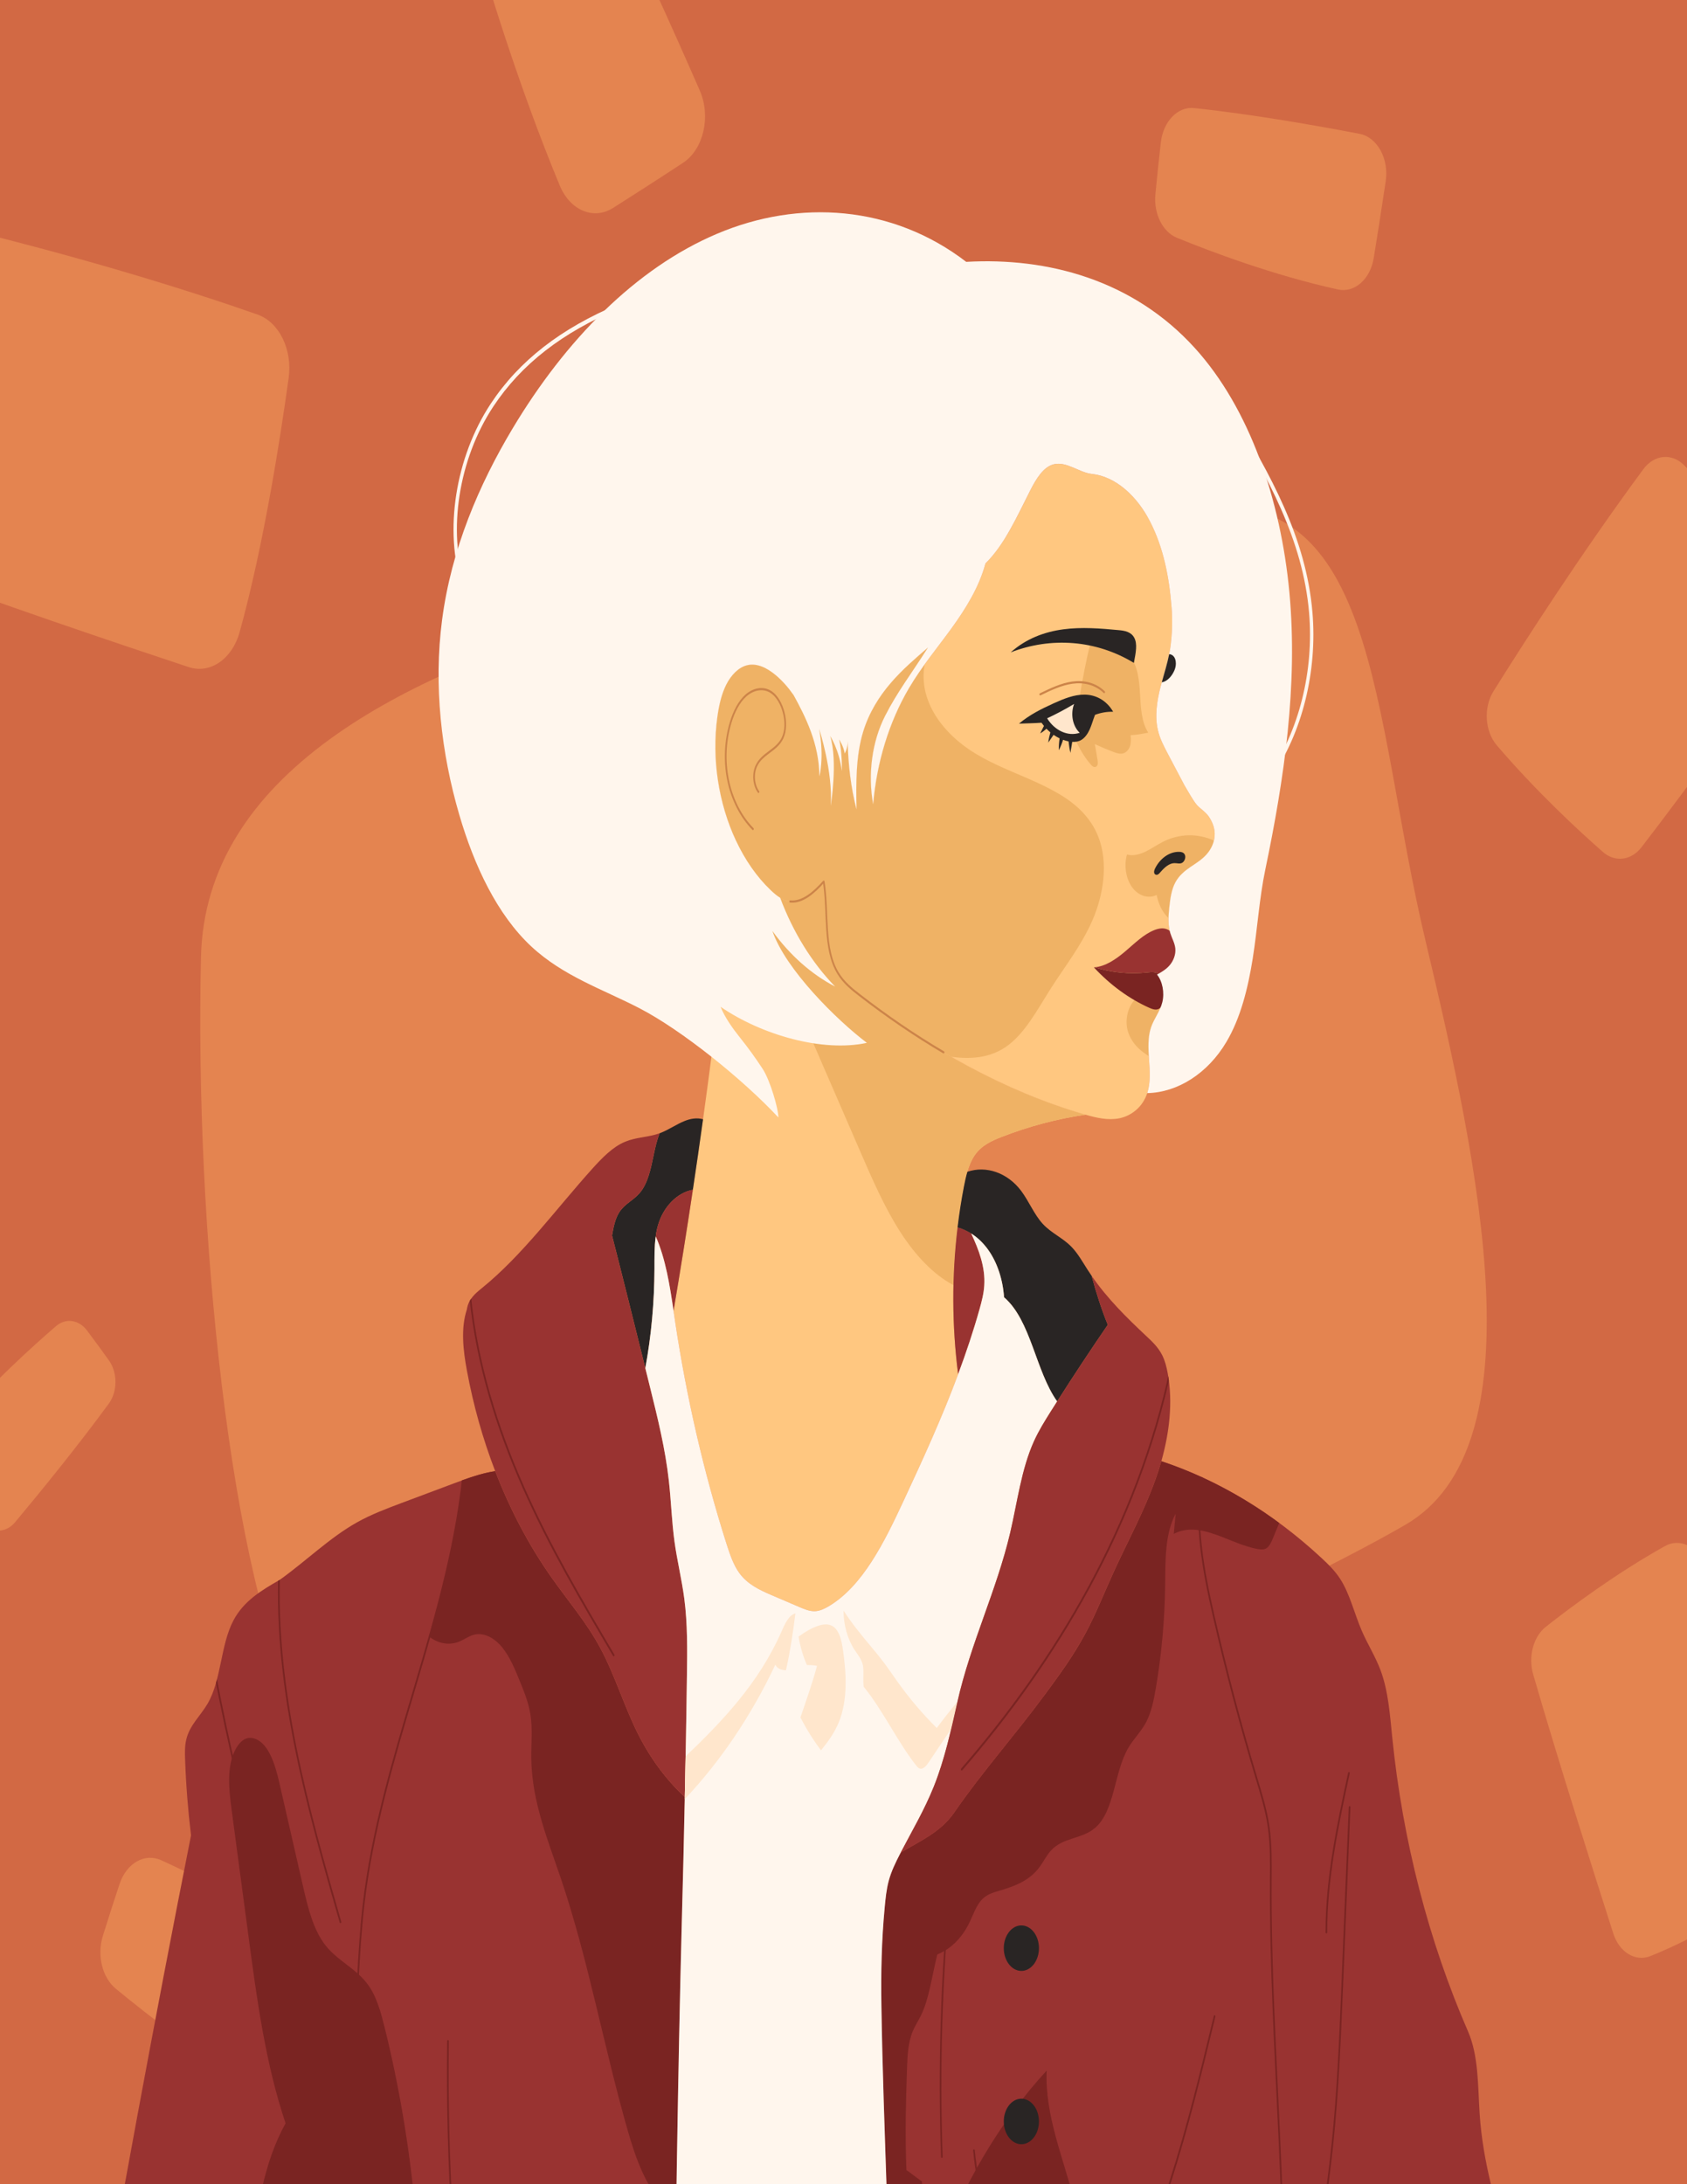
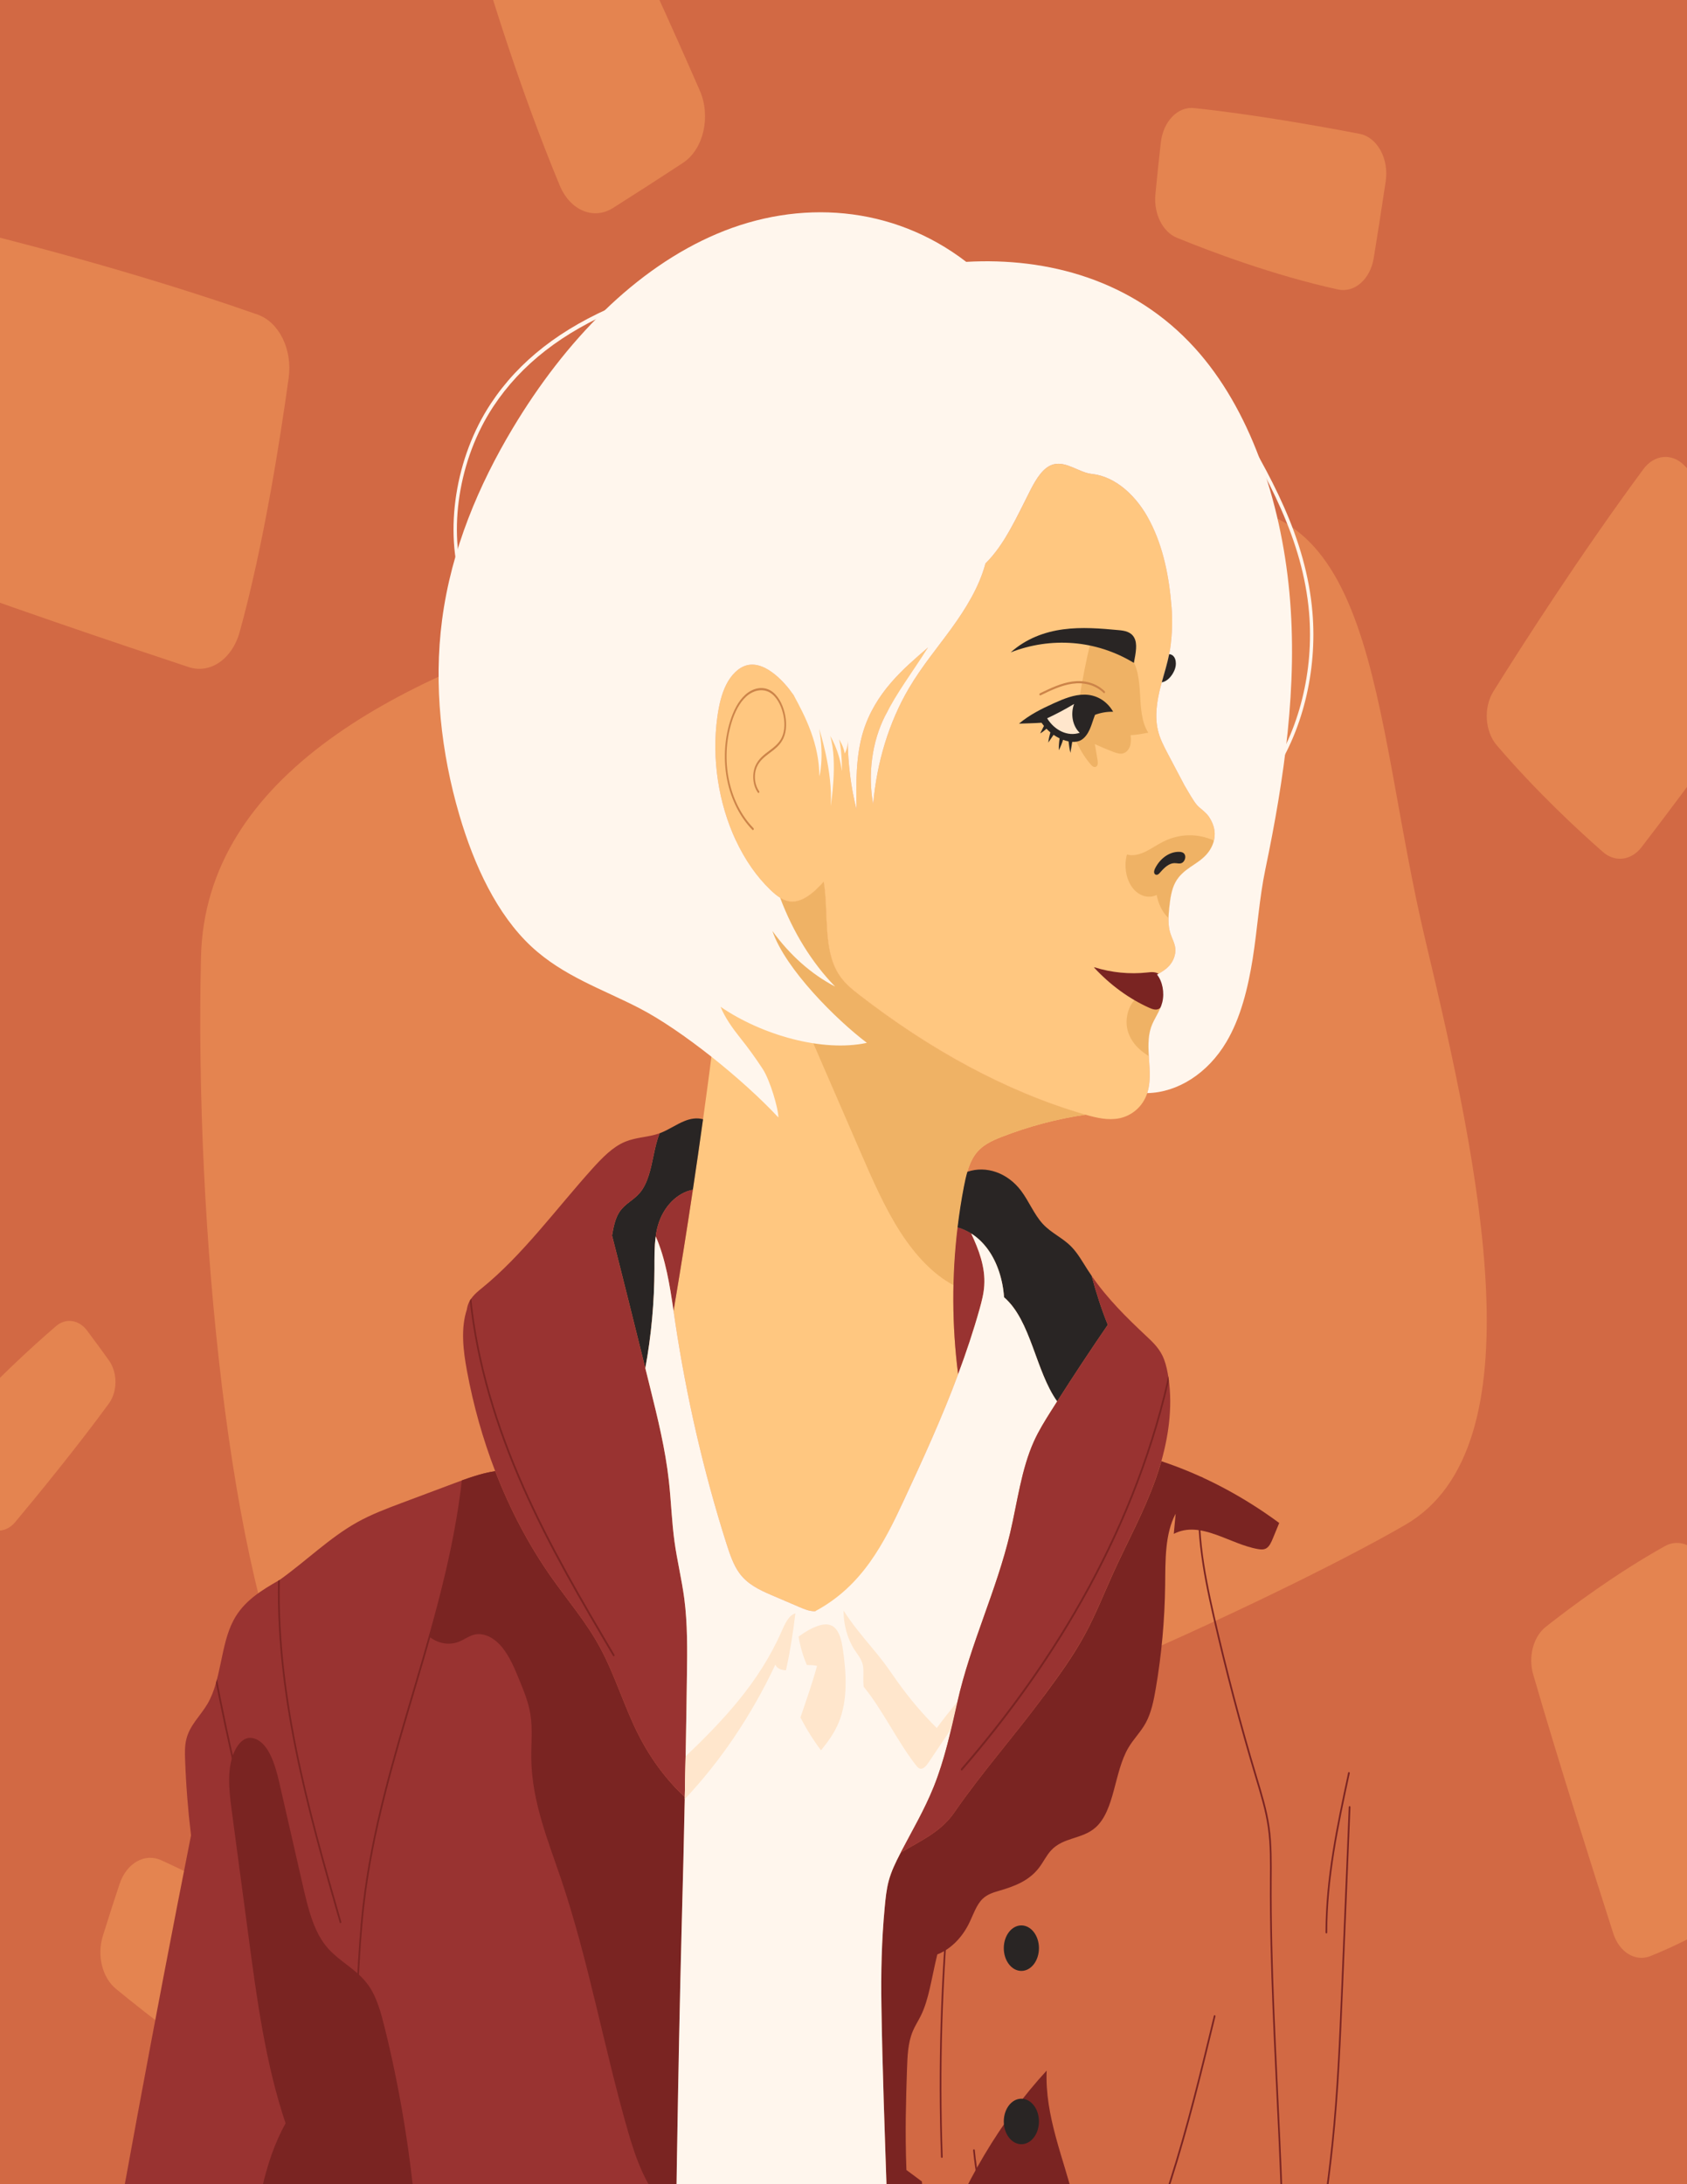
<svg xmlns="http://www.w3.org/2000/svg" width="340px" height="440px" viewBox="0 0 340 440">
  <defs>
    <clipPath id="clip1">
      <path d="M 90 410 L 96 410 L 96 440 L 90 440 Z M 90 410 " />
    </clipPath>
    <clipPath id="clip2">
      <path d="M 138.012 362.012 C 137.844 370.262 137.641 378.531 137.418 386.844 C 136.574 418.535 136.227 450.227 135.688 481.934 L 17.68 481.934 C 24.207 444.535 31.066 407.215 38.5 369.73 C 37.891 364.707 37.488 359.633 37.309 354.559 C 37.254 353.172 37.223 351.754 37.535 350.438 C 38.227 347.508 40.398 345.668 41.828 343.219 C 44.664 338.371 44.402 331.398 47.07 326.387 C 49.121 322.539 52.586 320.426 56.371 318.262 C 61.629 314.516 66.453 309.746 71.965 306.668 C 74.812 305.074 77.801 303.953 80.777 302.832 C 84.328 301.504 87.875 300.18 91.434 298.84 C 94.184 297.809 96.957 296.777 99.805 296.363 C 102.828 304.199 106.699 311.496 111.273 317.957 C 114.539 322.578 118.18 326.797 120.953 331.93 C 123.91 337.398 125.777 343.723 128.59 349.305 C 131.074 354.254 134.297 358.59 138.012 362.012 Z M 138.012 362.012 " />
    </clipPath>
    <clipPath id="clip3">
      <path d="M 56 315 L 69 315 L 69 388 L 56 388 Z M 56 315 " />
    </clipPath>
    <clipPath id="clip4">
      <path d="M 138.012 362.012 C 137.844 370.262 137.641 378.531 137.418 386.844 C 136.574 418.535 136.227 450.227 135.688 481.934 L 17.68 481.934 C 24.207 444.535 31.066 407.215 38.5 369.73 C 37.891 364.707 37.488 359.633 37.309 354.559 C 37.254 353.172 37.223 351.754 37.535 350.438 C 38.227 347.508 40.398 345.668 41.828 343.219 C 44.664 338.371 44.402 331.398 47.07 326.387 C 49.121 322.539 52.586 320.426 56.371 318.262 C 61.629 314.516 66.453 309.746 71.965 306.668 C 74.812 305.074 77.801 303.953 80.777 302.832 C 84.328 301.504 87.875 300.18 91.434 298.84 C 94.184 297.809 96.957 296.777 99.805 296.363 C 102.828 304.199 106.699 311.496 111.273 317.957 C 114.539 322.578 118.18 326.797 120.953 331.93 C 123.91 337.398 125.777 343.723 128.59 349.305 C 131.074 354.254 134.297 358.59 138.012 362.012 Z M 138.012 362.012 " />
    </clipPath>
    <clipPath id="clip5">
      <path d="M 42 335 L 55 335 L 55 384 L 42 384 Z M 42 335 " />
    </clipPath>
    <clipPath id="clip6">
      <path d="M 138.012 362.012 C 137.844 370.262 137.641 378.531 137.418 386.844 C 136.574 418.535 136.227 450.227 135.688 481.934 L 17.68 481.934 C 24.207 444.535 31.066 407.215 38.5 369.73 C 37.891 364.707 37.488 359.633 37.309 354.559 C 37.254 353.172 37.223 351.754 37.535 350.438 C 38.227 347.508 40.398 345.668 41.828 343.219 C 44.664 338.371 44.402 331.398 47.07 326.387 C 49.121 322.539 52.586 320.426 56.371 318.262 C 61.629 314.516 66.453 309.746 71.965 306.668 C 74.812 305.074 77.801 303.953 80.777 302.832 C 84.328 301.504 87.875 300.18 91.434 298.84 C 94.184 297.809 96.957 296.777 99.805 296.363 C 102.828 304.199 106.699 311.496 111.273 317.957 C 114.539 322.578 118.18 326.797 120.953 331.93 C 123.91 337.398 125.777 343.723 128.59 349.305 C 131.074 354.254 134.297 358.59 138.012 362.012 Z M 138.012 362.012 " />
    </clipPath>
    <clipPath id="clip7">
      <path d="M 71 296 L 94 296 L 94 440 L 71 440 Z M 71 296 " />
    </clipPath>
    <clipPath id="clip8">
      <path d="M 138.012 362.012 C 137.844 370.262 137.641 378.531 137.418 386.844 C 136.574 418.535 136.227 450.227 135.688 481.934 L 17.68 481.934 C 24.207 444.535 31.066 407.215 38.5 369.73 C 37.891 364.707 37.488 359.633 37.309 354.559 C 37.254 353.172 37.223 351.754 37.535 350.438 C 38.227 347.508 40.398 345.668 41.828 343.219 C 44.664 338.371 44.402 331.398 47.07 326.387 C 49.121 322.539 52.586 320.426 56.371 318.262 C 61.629 314.516 66.453 309.746 71.965 306.668 C 74.812 305.074 77.801 303.953 80.777 302.832 C 84.328 301.504 87.875 300.18 91.434 298.84 C 94.184 297.809 96.957 296.777 99.805 296.363 C 102.828 304.199 106.699 311.496 111.273 317.957 C 114.539 322.578 118.18 326.797 120.953 331.93 C 123.91 337.398 125.777 343.723 128.59 349.305 C 131.074 354.254 134.297 358.59 138.012 362.012 Z M 138.012 362.012 " />
    </clipPath>
    <clipPath id="clip9">
      <path d="M 224 405 L 245 405 L 245 440 L 224 440 Z M 224 405 " />
    </clipPath>
    <clipPath id="clip10">
      <path d="M 179.469 481.934 C 179.477 481.391 179.484 480.84 179.484 480.301 C 179.543 454.871 178.031 429.512 177.637 404.09 C 177.531 397.461 177.676 390.883 178.297 384.285 C 178.465 382.469 178.648 380.629 179.113 378.898 C 179.637 376.949 180.504 375.191 181.383 373.48 C 181.43 373.391 181.477 373.312 181.52 373.223 C 185.328 370.902 189.535 369.164 192.312 365.141 C 197.926 356.988 204.461 349.672 210.41 341.609 C 213.375 337.598 216.344 333.566 218.785 329.004 C 220.852 325.148 222.508 320.957 224.348 316.906 C 227.211 310.605 230.531 304.617 232.895 297.969 C 233.312 296.789 233.707 295.59 234.059 294.359 C 245.652 298.203 256.688 304.871 266.406 313.918 C 267.734 315.148 269.043 316.438 270.09 318.047 C 272.066 321.098 272.957 325.059 274.461 328.531 C 275.645 331.266 277.211 333.703 278.258 336.523 C 279.816 340.723 280.129 345.465 280.602 350.074 C 282.703 370.797 287.941 391.031 295.859 409.203 C 298.008 414.141 297.84 420.109 298.207 425.766 C 299.461 445.363 309.301 462.758 311.793 481.934 Z M 179.469 481.934 " />
    </clipPath>
    <clipPath id="clip11">
      <path d="M 196 432 L 206 432 L 206 440 L 196 440 Z M 196 432 " />
    </clipPath>
    <clipPath id="clip12">
      <path d="M 179.469 481.934 C 179.477 481.391 179.484 480.84 179.484 480.301 C 179.543 454.871 178.031 429.512 177.637 404.09 C 177.531 397.461 177.676 390.883 178.297 384.285 C 178.465 382.469 178.648 380.629 179.113 378.898 C 179.637 376.949 180.504 375.191 181.383 373.48 C 181.43 373.391 181.477 373.312 181.52 373.223 C 185.328 370.902 189.535 369.164 192.312 365.141 C 197.926 356.988 204.461 349.672 210.41 341.609 C 213.375 337.598 216.344 333.566 218.785 329.004 C 220.852 325.148 222.508 320.957 224.348 316.906 C 227.211 310.605 230.531 304.617 232.895 297.969 C 233.312 296.789 233.707 295.59 234.059 294.359 C 245.652 298.203 256.688 304.871 266.406 313.918 C 267.734 315.148 269.043 316.438 270.09 318.047 C 272.066 321.098 272.957 325.059 274.461 328.531 C 275.645 331.266 277.211 333.703 278.258 336.523 C 279.816 340.723 280.129 345.465 280.602 350.074 C 282.703 370.797 287.941 391.031 295.859 409.203 C 298.008 414.141 297.84 420.109 298.207 425.766 C 299.461 445.363 309.301 462.758 311.793 481.934 Z M 179.469 481.934 " />
    </clipPath>
    <clipPath id="clip13">
      <path d="M 241 297 L 259 297 L 259 440 L 241 440 Z M 241 297 " />
    </clipPath>
    <clipPath id="clip14">
      <path d="M 179.469 481.934 C 179.477 481.391 179.484 480.84 179.484 480.301 C 179.543 454.871 178.031 429.512 177.637 404.09 C 177.531 397.461 177.676 390.883 178.297 384.285 C 178.465 382.469 178.648 380.629 179.113 378.898 C 179.637 376.949 180.504 375.191 181.383 373.48 C 181.43 373.391 181.477 373.312 181.52 373.223 C 185.328 370.902 189.535 369.164 192.312 365.141 C 197.926 356.988 204.461 349.672 210.41 341.609 C 213.375 337.598 216.344 333.566 218.785 329.004 C 220.852 325.148 222.508 320.957 224.348 316.906 C 227.211 310.605 230.531 304.617 232.895 297.969 C 233.312 296.789 233.707 295.59 234.059 294.359 C 245.652 298.203 256.688 304.871 266.406 313.918 C 267.734 315.148 269.043 316.438 270.09 318.047 C 272.066 321.098 272.957 325.059 274.461 328.531 C 275.645 331.266 277.211 333.703 278.258 336.523 C 279.816 340.723 280.129 345.465 280.602 350.074 C 282.703 370.797 287.941 391.031 295.859 409.203 C 298.008 414.141 297.84 420.109 298.207 425.766 C 299.461 445.363 309.301 462.758 311.793 481.934 Z M 179.469 481.934 " />
    </clipPath>
    <clipPath id="clip15">
      <path d="M 263 363 L 273 363 L 273 440 L 263 440 Z M 263 363 " />
    </clipPath>
    <clipPath id="clip16">
      <path d="M 179.469 481.934 C 179.477 481.391 179.484 480.84 179.484 480.301 C 179.543 454.871 178.031 429.512 177.637 404.09 C 177.531 397.461 177.676 390.883 178.297 384.285 C 178.465 382.469 178.648 380.629 179.113 378.898 C 179.637 376.949 180.504 375.191 181.383 373.48 C 181.43 373.391 181.477 373.312 181.52 373.223 C 185.328 370.902 189.535 369.164 192.312 365.141 C 197.926 356.988 204.461 349.672 210.41 341.609 C 213.375 337.598 216.344 333.566 218.785 329.004 C 220.852 325.148 222.508 320.957 224.348 316.906 C 227.211 310.605 230.531 304.617 232.895 297.969 C 233.312 296.789 233.707 295.59 234.059 294.359 C 245.652 298.203 256.688 304.871 266.406 313.918 C 267.734 315.148 269.043 316.438 270.09 318.047 C 272.066 321.098 272.957 325.059 274.461 328.531 C 275.645 331.266 277.211 333.703 278.258 336.523 C 279.816 340.723 280.129 345.465 280.602 350.074 C 282.703 370.797 287.941 391.031 295.859 409.203 C 298.008 414.141 297.84 420.109 298.207 425.766 C 299.461 445.363 309.301 462.758 311.793 481.934 Z M 179.469 481.934 " />
    </clipPath>
    <clipPath id="clip17">
      <path d="M 94 260 L 124 260 L 124 334 L 94 334 Z M 94 260 " />
    </clipPath>
    <clipPath id="clip18">
      <path d="M 138.445 337.539 C 138.34 345.691 138.188 353.84 138.012 362.012 C 134.297 358.59 131.074 354.254 128.59 349.309 C 125.777 343.723 123.91 337.398 120.953 331.934 C 118.18 326.801 114.539 322.582 111.273 317.957 C 106.699 311.496 102.832 304.203 99.805 296.363 C 97.312 289.902 95.391 283.09 94.094 276.066 C 93.348 272.016 92.832 267.613 94.094 263.777 C 94.391 261.73 95.785 260.57 97.023 259.566 C 105.27 252.91 112.016 243.609 119.395 235.414 C 121.387 233.215 123.484 231.039 125.977 230.008 C 128.227 229.062 130.656 229.121 132.93 228.297 C 132.414 229.625 132.062 231.117 131.766 232.555 C 131.18 235.359 130.598 238.367 128.934 240.312 C 127.68 241.789 125.922 242.488 124.828 244.168 C 123.977 245.477 123.637 247.215 123.348 248.887 C 125.633 257.809 127.844 266.707 130.059 275.617 C 130.375 276.895 130.688 278.172 131.008 279.449 C 132.551 285.664 134.098 291.91 134.812 298.371 C 135.262 302.414 135.383 306.516 135.938 310.535 C 136.469 314.398 137.406 318.164 137.914 322.039 C 138.582 327.145 138.512 332.355 138.445 337.539 Z M 138.445 337.539 " />
    </clipPath>
    <clipPath id="clip19">
      <path d="M 193 275 L 236 275 L 236 357 L 193 357 Z M 193 275 " />
    </clipPath>
    <clipPath id="clip20">
      <path d="M 234.059 294.359 C 233.707 295.586 233.312 296.785 232.895 297.969 C 230.531 304.613 227.211 310.602 224.348 316.906 C 222.508 320.957 220.852 325.148 218.785 329 C 216.344 333.562 213.375 337.598 210.41 341.609 C 204.461 349.672 197.926 356.988 192.312 365.141 C 189.535 369.16 185.328 370.902 181.52 373.223 C 183.809 368.836 186.309 364.617 188.191 359.93 C 190.352 354.559 191.641 348.688 192.949 342.879 C 195.609 331.039 200.836 320.477 203.594 308.773 C 205.051 302.539 205.852 295.934 208.395 290.316 C 209.359 288.191 210.562 286.266 211.762 284.359 C 212.195 283.668 212.629 282.992 213.062 282.312 C 216.391 277.082 219.793 271.938 223.266 266.875 C 222.082 264.031 220.871 260.266 220.008 257.012 C 223.215 261.66 227.098 265.457 231 269.125 C 232.203 270.246 233.434 271.398 234.238 273.012 C 234.793 274.113 235.113 275.379 235.348 276.66 C 236.422 282.52 235.668 288.664 234.059 294.359 Z M 234.059 294.359 " />
    </clipPath>
  </defs>
  <g id="surface1">
    <rect x="0" y="0" width="340" height="440" style="fill:rgb(82.353%,41.176%,26.667%);fill-opacity:1;stroke:none;" />
    <path style=" stroke:none;fill-rule:nonzero;fill:rgb(89.412%,51.765%,31.373%);fill-opacity:1;" d="M 40.508 192.773 C 39.23 246.84 46.266 317.906 60.703 345.941 C 75.141 373.977 86.887 370.312 128.699 366.395 C 170.516 362.477 256.328 322.766 283.238 307.164 C 310.148 291.562 298.328 235.754 287.301 189.527 C 276.273 143.301 278.113 94.855 237.398 102.828 C 196.684 110.797 42.23 119.805 40.508 192.773 Z M 40.508 192.773 " />
    <path style=" stroke:none;fill-rule:nonzero;fill:rgb(89.412%,51.765%,31.373%);fill-opacity:1;" d="M 276.863 51.984 C 277.539 47.832 278.406 42.344 279.277 36.527 C 279.957 31.992 277.57 27.645 274.039 26.965 C 266.215 25.461 252.582 23.02 240.652 21.77 C 237.367 21.426 234.445 24.449 233.961 28.668 C 233.629 31.539 233.242 35.113 232.859 39.156 C 232.492 43.039 234.309 46.715 237.191 47.898 C 243.906 50.645 256.609 55.453 269.656 58.316 C 272.984 59.047 276.172 56.262 276.863 51.984 Z M 276.863 51.984 " />
    <path style=" stroke:none;fill-rule:nonzero;fill:rgb(89.412%,51.765%,31.373%);fill-opacity:1;" d="M 63.668 419.047 C 65.25 414.977 67.324 409.59 69.469 403.867 C 71.141 399.398 69.59 394.031 66.066 392.066 C 58.266 387.711 44.637 380.305 32.52 374.75 C 29.18 373.219 25.504 375.309 24.102 379.52 C 23.145 382.383 21.98 385.953 20.723 390.012 C 19.512 393.914 20.609 398.379 23.352 400.633 C 29.738 405.887 41.898 415.414 54.832 423.047 C 58.133 424.992 62.035 423.242 63.668 419.047 Z M 63.668 419.047 " />
    <path style=" stroke:none;fill-rule:nonzero;fill:rgb(100%,78.039%,50.196%);fill-opacity:1;" d="M 218.777 224.551 C 213.039 225.387 207.363 226.891 201.832 229.043 C 199.863 229.812 197.828 230.727 196.453 232.703 C 195.785 233.668 195.312 234.828 194.961 236.055 C 194.672 237.02 194.469 238.023 194.27 239.016 C 193.746 241.738 193.32 244.484 192.988 247.254 C 191.809 257.039 191.848 267.07 193.102 276.836 L 193.102 276.844 C 189.84 285.598 185.988 294.004 182.105 302.344 C 178.223 310.68 173.914 319.434 167.09 323.535 C 166.203 324.062 165.273 324.516 164.301 324.566 C 163.207 324.625 162.145 324.172 161.105 323.73 C 159.188 322.914 157.273 322.098 155.359 321.27 C 153.055 320.27 150.664 319.168 149 316.875 C 147.797 315.223 147.09 313.09 146.422 310.996 C 141.832 296.57 138.359 281.543 136.066 266.234 C 135.961 265.516 135.852 264.789 135.746 264.059 C 137.121 255.957 138.422 247.824 139.637 239.684 C 140.352 234.953 141.035 230.223 141.688 225.48 L 141.695 225.473 C 144.289 206.828 146.5 188.094 148.309 169.293 C 150.125 173.18 152.492 176.629 155.328 179.324 C 156.363 180.309 157.484 181.223 158.754 181.516 C 161.406 182.125 163.914 179.961 166.012 177.602 C 167.008 183.848 165.867 191.066 168.914 196.07 C 170.055 197.949 171.66 199.246 173.246 200.465 C 187.305 211.332 202.531 219.809 218.496 224.469 C 218.586 224.5 218.68 224.531 218.777 224.551 Z M 218.777 224.551 " />
    <path style=" stroke:none;fill-rule:nonzero;fill:rgb(93.725%,69.804%,39.608%);fill-opacity:1;" d="M 173.246 200.469 C 171.66 199.246 170.055 197.949 168.914 196.07 C 165.867 191.066 167.008 183.848 166.012 177.605 C 163.914 179.965 161.406 182.129 158.754 181.52 C 157.484 181.223 156.359 180.309 155.328 179.324 C 152.492 176.633 150.121 173.18 148.305 169.297 C 148.18 170.617 148.035 171.934 147.902 173.258 C 156.387 192.812 164.871 212.371 173.359 231.93 C 175.836 237.641 178.332 243.387 181.59 248.398 C 184.48 252.84 188.035 256.699 192.168 258.898 C 192.254 255 192.523 251.109 192.988 247.254 C 193.32 244.484 193.746 241.738 194.27 239.016 C 194.469 238.023 194.672 237.02 194.961 236.055 C 195.312 234.828 195.785 233.668 196.453 232.703 C 197.828 230.727 199.863 229.812 201.832 229.043 C 207.363 226.891 213.039 225.387 218.777 224.551 C 218.68 224.531 218.586 224.5 218.496 224.473 C 202.531 219.809 187.305 211.332 173.246 200.469 Z M 173.246 200.469 " />
    <path style=" stroke:none;fill-rule:nonzero;fill:rgb(16.078%,14.51%,14.118%);fill-opacity:1;" d="M 141.688 225.473 L 141.688 225.484 C 141.035 230.223 140.352 234.953 139.637 239.684 C 136.543 240.227 133.688 243.047 132.602 246.871 C 132.395 247.59 132.25 248.328 132.16 249.074 C 131.855 251.211 131.91 253.43 131.902 255.613 C 131.879 262.34 131.262 269.066 130.055 275.617 C 127.844 266.707 125.633 257.809 123.348 248.887 C 123.637 247.215 123.977 245.477 124.828 244.168 C 125.922 242.488 127.676 241.789 128.93 240.312 C 130.594 238.367 131.18 235.359 131.766 232.555 C 132.062 231.121 132.41 229.625 132.93 228.297 C 132.98 228.277 133.035 228.258 133.086 228.238 C 134.73 227.617 136.25 226.527 137.883 225.859 C 139.105 225.348 140.457 225.109 141.688 225.473 Z M 141.688 225.473 " />
    <path style=" stroke:none;fill-rule:nonzero;fill:rgb(60%,20%,19.216%);fill-opacity:1;" d="M 139.637 239.684 C 138.422 247.828 137.121 255.957 135.746 264.062 C 134.98 258.871 134.152 253.617 132.16 249.074 C 132.25 248.328 132.395 247.59 132.602 246.871 C 133.688 243.047 136.543 240.227 139.637 239.684 Z M 139.637 239.684 " />
    <path style=" stroke:none;fill-rule:nonzero;fill:rgb(60%,20%,19.216%);fill-opacity:1;" d="M 198.367 258.957 C 198.27 260.57 197.867 262.125 197.441 263.648 C 196.18 268.152 194.711 272.527 193.102 276.836 C 191.848 267.07 191.809 257.039 192.988 247.254 C 193.938 247.512 194.863 247.934 195.738 248.484 C 197.258 251.73 198.609 255.23 198.367 258.957 Z M 198.367 258.957 " />
    <path style=" stroke:none;fill-rule:nonzero;fill:rgb(16.078%,14.51%,14.118%);fill-opacity:1;" d="M 223.27 266.875 C 219.797 271.938 216.391 277.082 213.062 282.312 C 208.703 276.215 207.805 266.008 202.355 261.328 C 202.105 257.699 200.949 254.207 199.051 251.621 C 198.102 250.332 196.977 249.262 195.738 248.484 C 194.863 247.934 193.938 247.512 192.988 247.254 C 193.32 244.484 193.746 241.738 194.273 239.016 C 194.469 238.023 194.676 237.02 194.965 236.055 C 198.746 234.758 203.055 236.242 205.801 239.891 C 207.363 241.977 208.43 244.66 210.145 246.527 C 211.895 248.438 214.188 249.34 215.965 251.191 C 217.219 252.488 218.172 254.188 219.188 255.781 C 219.453 256.195 219.727 256.609 220.008 257.012 C 220.875 260.266 222.082 264.031 223.27 266.875 Z M 223.27 266.875 " />
    <path style=" stroke:none;fill-rule:nonzero;fill:rgb(60%,20%,19.216%);fill-opacity:1;" d="M 138.012 362.012 C 137.844 370.262 137.641 378.531 137.418 386.844 C 136.574 418.535 136.227 450.227 135.688 481.934 L 17.68 481.934 C 24.207 444.535 31.066 407.215 38.5 369.73 C 37.891 364.707 37.488 359.633 37.309 354.559 C 37.254 353.172 37.223 351.754 37.535 350.438 C 38.227 347.508 40.398 345.668 41.828 343.219 C 44.664 338.371 44.402 331.398 47.07 326.387 C 49.121 322.539 52.586 320.426 56.371 318.262 C 61.629 314.516 66.453 309.746 71.965 306.668 C 74.812 305.074 77.801 303.953 80.777 302.832 C 84.328 301.504 87.875 300.18 91.434 298.84 C 94.184 297.809 96.957 296.777 99.805 296.363 C 102.828 304.199 106.699 311.496 111.273 317.957 C 114.539 322.578 118.18 326.797 120.953 331.93 C 123.91 337.398 125.777 343.723 128.59 349.305 C 131.074 354.254 134.297 358.59 138.012 362.012 Z M 138.012 362.012 " />
    <path style=" stroke:none;fill-rule:nonzero;fill:rgb(47.843%,14.118%,13.333%);fill-opacity:1;" d="M 77.512 408.387 C 76.773 405.43 75.953 402.41 74.359 400.09 C 73.719 399.156 72.977 398.359 72.184 397.648 C 70.012 395.684 67.457 394.266 65.566 391.84 C 63.105 388.684 62.031 384.18 61.047 379.883 C 59.457 372.938 57.867 365.996 56.281 359.055 C 55.406 355.227 53.973 350.734 50.926 350.145 C 50.605 350.074 50.285 350.066 49.973 350.125 C 48.957 350.312 48.098 351.246 47.504 352.336 C 45.648 355.758 46.121 360.371 46.668 364.492 C 47.793 372.898 48.91 381.305 50.035 389.715 C 51.75 402.637 53.508 415.715 57.559 427.742 C 53.105 435.668 51.645 445.648 50.582 455.273 C 49.602 464.125 48.848 473.016 48.324 481.934 L 84.395 481.934 C 85.719 457.141 83.375 432.035 77.512 408.387 Z M 77.512 408.387 " />
    <path style=" stroke:none;fill-rule:nonzero;fill:rgb(47.843%,14.118%,13.333%);fill-opacity:1;" d="M 138.012 362.012 C 137.844 370.262 137.641 378.531 137.418 386.844 C 136.574 418.535 136.227 450.227 135.688 481.934 L 130.754 481.934 C 129.73 469.473 131.027 456.699 134.57 445.035 C 130.27 440.984 128.148 434.898 126.484 429.078 C 121.703 412.41 118.613 394.945 113.117 378.648 C 110.465 370.812 107.215 362.957 107.078 354.41 C 107.023 351.391 107.375 348.332 106.902 345.383 C 106.523 342.973 105.633 340.781 104.742 338.609 C 103.766 336.199 102.746 333.75 101.219 331.871 C 99.699 329.992 97.539 328.766 95.473 329.324 C 94.477 329.602 93.574 330.27 92.602 330.672 C 90.617 331.508 88.352 331.133 86.566 329.738 C 89.484 319.402 92.039 308.98 93.254 298.164 C 95.414 297.387 97.586 296.688 99.805 296.363 C 102.828 304.199 106.695 311.496 111.27 317.957 C 114.539 322.578 118.18 326.797 120.949 331.93 C 123.906 337.398 125.777 343.723 128.586 349.305 C 131.074 354.254 134.297 358.59 138.012 362.012 Z M 138.012 362.012 " />
    <g clip-path="url(#clip1)" clip-rule="nonzero">
      <g clip-path="url(#clip2)" clip-rule="nonzero">
-         <path style="fill:none;stroke-width:0.5;stroke-linecap:round;stroke-linejoin:round;stroke:rgb(47.843%,14.118%,13.333%);stroke-opacity:1;stroke-miterlimit:10;" d="M 132.784 467.25 C 132.318 495.286 134.593 523.371 139.557 550.968 " transform="matrix(0.68,0,0,0.88,0,0)" />
-       </g>
+         </g>
    </g>
    <g clip-path="url(#clip3)" clip-rule="nonzero">
      <g clip-path="url(#clip4)" clip-rule="nonzero">
        <path style="fill:none;stroke-width:0.5;stroke-linecap:round;stroke-linejoin:round;stroke:rgb(47.843%,14.118%,13.333%);stroke-opacity:1;stroke-miterlimit:10;" d="M 82.767 359.255 C 81.359 387.003 91.205 413.943 100.902 439.981 " transform="matrix(0.68,0,0,0.88,0,0)" />
      </g>
    </g>
    <g clip-path="url(#clip5)" clip-rule="nonzero">
      <g clip-path="url(#clip6)" clip-rule="nonzero">
        <path style="fill:none;stroke-width:0.5;stroke-linecap:round;stroke-linejoin:round;stroke:rgb(47.843%,14.118%,13.333%);stroke-opacity:1;stroke-miterlimit:10;" d="M 63.436 381.987 C 67.883 400.08 73.363 417.92 79.848 435.387 " transform="matrix(0.68,0,0,0.88,0,0)" />
      </g>
    </g>
    <g clip-path="url(#clip7)" clip-rule="nonzero">
      <g clip-path="url(#clip8)" clip-rule="nonzero">
        <path style="fill:none;stroke-width:0.5;stroke-linecap:round;stroke-linejoin:round;stroke:rgb(47.843%,14.118%,13.333%);stroke-opacity:1;stroke-miterlimit:10;" d="M 137.644 334.908 C 133.801 370.073 112.833 401.425 107.692 436.421 C 106.882 441.912 106.474 447.456 106.066 452.996 C 105.951 454.51 105.842 456.032 105.974 457.546 C 106.124 459.202 106.566 460.813 106.934 462.433 C 107.876 466.553 108.364 470.756 108.847 474.956 C 110.001 484.903 111.156 494.851 112.31 504.798 C 114.16 520.716 116.004 536.843 113.798 552.717 " transform="matrix(0.68,0,0,0.88,0,0)" />
      </g>
    </g>
-     <path style=" stroke:none;fill-rule:nonzero;fill:rgb(60%,20%,19.216%);fill-opacity:1;" d="M 179.469 481.934 C 179.477 481.391 179.484 480.84 179.484 480.301 C 179.543 454.871 178.031 429.512 177.637 404.09 C 177.531 397.461 177.676 390.883 178.297 384.285 C 178.465 382.469 178.648 380.629 179.113 378.898 C 179.637 376.949 180.504 375.191 181.383 373.48 C 181.43 373.391 181.477 373.312 181.52 373.223 C 185.328 370.902 189.535 369.164 192.312 365.141 C 197.926 356.988 204.461 349.672 210.41 341.609 C 213.375 337.598 216.344 333.566 218.785 329.004 C 220.852 325.148 222.508 320.957 224.348 316.906 C 227.211 310.605 230.531 304.617 232.895 297.969 C 233.312 296.789 233.707 295.59 234.059 294.359 C 245.652 298.203 256.688 304.871 266.406 313.918 C 267.734 315.148 269.043 316.438 270.09 318.047 C 272.066 321.098 272.957 325.059 274.461 328.531 C 275.645 331.266 277.211 333.703 278.258 336.523 C 279.816 340.723 280.129 345.465 280.602 350.074 C 282.703 370.797 287.941 391.031 295.859 409.203 C 298.008 414.141 297.84 420.109 298.207 425.766 C 299.461 445.363 309.301 462.758 311.793 481.934 Z M 179.469 481.934 " />
    <path style=" stroke:none;fill-rule:nonzero;fill:rgb(47.843%,14.118%,13.333%);fill-opacity:1;" d="M 219.367 468.305 C 219.078 459.941 218.488 451.516 216.527 443.539 C 214.379 434.77 210.559 426.301 210.945 417.117 C 201.812 427.016 193.992 440.031 188.73 454.605 C 186.793 449.586 186.141 444.539 185.801 439.457 C 184.762 438.684 183.723 437.91 182.68 437.137 C 182.391 429.285 182.594 423.07 182.797 416.852 C 182.883 414.238 182.988 411.52 183.949 409.215 C 184.402 408.121 185.031 407.164 185.555 406.121 C 187.242 402.734 187.707 398.598 188.906 393.711 C 191.5 392.707 193.801 390.469 195.27 387.52 C 196.129 385.789 196.75 383.773 198.016 382.535 C 199 381.574 200.246 381.219 201.445 380.867 C 204.352 380.012 207.395 378.938 209.465 376.172 C 210.281 375.082 210.918 373.762 211.816 372.777 C 214.285 370.07 218.094 370.527 220.77 368.168 C 224.699 364.703 224.52 357.02 227.395 352.113 C 228.457 350.293 229.922 348.902 230.938 347.031 C 232.02 345.027 232.516 342.598 232.926 340.207 C 234.105 333.348 234.742 326.332 234.828 319.305 C 234.887 314.352 234.754 309.008 236.941 304.938 C 236.816 306.289 236.691 307.641 236.566 308.992 C 241.969 306.199 247.781 311.066 253.551 312.059 C 254.117 312.156 254.719 312.207 255.238 311.887 C 255.855 311.504 256.219 310.672 256.543 309.887 C 256.969 308.855 257.391 307.828 257.816 306.797 C 250.371 301.316 242.359 297.109 234.059 294.355 C 233.711 295.586 233.316 296.785 232.898 297.965 C 230.535 304.613 227.211 310.602 224.348 316.906 C 222.508 320.957 220.852 325.145 218.785 329 C 216.348 333.562 213.375 337.594 210.414 341.605 C 204.461 349.672 197.926 356.988 192.312 365.137 C 189.539 369.16 185.328 370.902 181.523 373.223 C 181.477 373.309 181.43 373.391 181.387 373.477 C 180.504 375.188 179.637 376.949 179.113 378.895 C 178.648 380.625 178.469 382.465 178.301 384.285 C 177.676 390.883 177.531 397.461 177.641 404.09 C 178.035 429.508 179.547 454.871 179.484 480.297 C 179.484 480.84 179.477 481.391 179.469 481.93 L 219.582 481.93 C 219.594 477.387 219.527 472.844 219.367 468.305 Z M 219.367 468.305 " />
    <path style="fill:none;stroke-width:0.5;stroke-linecap:round;stroke-linejoin:round;stroke:rgb(47.843%,14.118%,13.333%);stroke-opacity:1;stroke-miterlimit:10;" d="M 281.486 432.715 C 279.01 452.939 278.223 473.371 279.142 493.723 " transform="matrix(0.68,0,0,0.88,0,0)" />
    <path style="fill:none;stroke-width:0.5;stroke-linecap:round;stroke-linejoin:round;stroke:rgb(47.843%,14.118%,13.333%);stroke-opacity:1;stroke-miterlimit:10;" d="M 399.793 405.904 C 396.461 417.84 393.107 429.958 393.118 442.352 " transform="matrix(0.68,0,0,0.88,0,0)" />
    <path style=" stroke:none;fill-rule:nonzero;fill:rgb(16.078%,14.51%,14.118%);fill-opacity:1;" d="M 202.305 392.449 C 202.305 389.922 203.891 387.867 205.848 387.867 C 207.801 387.867 209.391 389.918 209.391 392.449 C 209.391 394.984 207.805 397.035 205.848 397.035 C 203.891 397.035 202.305 394.984 202.305 392.449 Z M 202.305 392.449 " />
    <path style=" stroke:none;fill-rule:nonzero;fill:rgb(16.078%,14.51%,14.118%);fill-opacity:1;" d="M 202.305 427.359 C 202.305 424.828 203.891 422.777 205.848 422.777 C 207.801 422.777 209.391 424.828 209.391 427.359 C 209.391 429.891 207.805 431.945 205.848 431.945 C 203.891 431.945 202.305 429.891 202.305 427.359 Z M 202.305 427.359 " />
    <g clip-path="url(#clip9)" clip-rule="nonzero">
      <g clip-path="url(#clip10)" clip-rule="nonzero">
        <path style="fill:none;stroke-width:0.5;stroke-linecap:round;stroke-linejoin:round;stroke:rgb(47.843%,14.118%,13.333%);stroke-opacity:1;stroke-miterlimit:10;" d="M 329.848 550.24 C 330.917 532.235 340.01 515.874 346.927 499.223 C 352.028 486.945 356.009 474.241 359.99 461.555 " transform="matrix(0.68,0,0,0.88,0,0)" />
      </g>
    </g>
    <g clip-path="url(#clip11)" clip-rule="nonzero">
      <g clip-path="url(#clip12)" clip-rule="nonzero">
        <path style="fill:none;stroke-width:0.5;stroke-linecap:round;stroke-linejoin:round;stroke:rgb(47.843%,14.118%,13.333%);stroke-opacity:1;stroke-miterlimit:10;" d="M 288.666 492.259 C 289.89 502.144 293.733 511.479 296.909 520.916 C 300.086 530.358 302.654 540.345 301.212 550.2 " transform="matrix(0.68,0,0,0.88,0,0)" />
      </g>
    </g>
    <g clip-path="url(#clip13)" clip-rule="nonzero">
      <g clip-path="url(#clip14)" clip-rule="nonzero">
        <path style="fill:none;stroke-width:0.5;stroke-linecap:round;stroke-linejoin:round;stroke:rgb(47.843%,14.118%,13.333%);stroke-opacity:1;stroke-miterlimit:10;" d="M 356.284 337.837 C 353.889 348.46 356.635 359.513 359.72 369.953 C 363.425 382.453 367.641 394.802 372.363 406.956 C 373.805 410.667 375.304 414.391 376.023 418.306 C 376.758 422.301 376.666 426.394 376.637 430.455 C 376.384 469.505 382.709 509.606 379.578 548.531 " transform="matrix(0.68,0,0,0.88,0,0)" />
      </g>
    </g>
    <g clip-path="url(#clip15)" clip-rule="nonzero">
      <g clip-path="url(#clip16)" clip-rule="nonzero">
        <path style="fill:none;stroke-width:0.5;stroke-linecap:round;stroke-linejoin:round;stroke:rgb(47.843%,14.118%,13.333%);stroke-opacity:1;stroke-miterlimit:10;" d="M 400 413.699 C 399.265 427.472 398.529 441.242 397.794 455.016 C 397.156 466.948 396.519 478.893 394.922 490.732 C 392.245 510.582 386.862 530.198 387.046 550.231 " transform="matrix(0.68,0,0,0.88,0,0)" />
      </g>
    </g>
    <path style=" stroke:none;fill-rule:nonzero;fill:rgb(60%,20%,19.216%);fill-opacity:1;" d="M 138.445 337.539 C 138.34 345.691 138.188 353.84 138.012 362.012 C 134.297 358.59 131.074 354.254 128.59 349.309 C 125.777 343.723 123.91 337.398 120.953 331.934 C 118.18 326.801 114.539 322.582 111.273 317.957 C 106.699 311.496 102.832 304.203 99.805 296.363 C 97.312 289.902 95.391 283.09 94.094 276.066 C 93.348 272.016 92.832 267.613 94.094 263.777 C 94.391 261.73 95.785 260.57 97.023 259.566 C 105.27 252.91 112.016 243.609 119.395 235.414 C 121.387 233.215 123.484 231.039 125.977 230.008 C 128.227 229.062 130.656 229.121 132.93 228.297 C 132.414 229.625 132.062 231.117 131.766 232.555 C 131.18 235.359 130.598 238.367 128.934 240.312 C 127.68 241.789 125.922 242.488 124.828 244.168 C 123.977 245.477 123.637 247.215 123.348 248.887 C 125.633 257.809 127.844 266.707 130.059 275.617 C 130.375 276.895 130.688 278.172 131.008 279.449 C 132.551 285.664 134.098 291.91 134.812 298.371 C 135.262 302.414 135.383 306.516 135.938 310.535 C 136.469 314.398 137.406 318.164 137.914 322.039 C 138.582 327.145 138.512 332.355 138.445 337.539 Z M 138.445 337.539 " />
    <g clip-path="url(#clip17)" clip-rule="nonzero">
      <g clip-path="url(#clip18)" clip-rule="nonzero">
        <path style="fill:none;stroke-width:0.5;stroke-linecap:round;stroke-linejoin:round;stroke:rgb(47.843%,14.118%,13.333%);stroke-opacity:1;stroke-miterlimit:10;" d="M 139.332 296.618 C 141.303 312.123 147.329 326.891 155.107 340.452 C 162.879 354.013 172.398 366.482 181.882 378.902 " transform="matrix(0.68,0,0,0.88,0,0)" />
      </g>
    </g>
-     <path style=" stroke:none;fill-rule:nonzero;fill:rgb(100%,96.471%,92.941%);fill-opacity:1;" d="M 213.062 282.312 C 212.629 282.992 212.195 283.668 211.762 284.355 C 210.562 286.266 209.363 288.191 208.398 290.316 C 205.852 295.934 205.055 302.539 203.594 308.773 C 200.844 320.457 195.633 330.996 192.965 342.809 C 192.965 342.828 192.957 342.855 192.949 342.875 C 192.547 344.676 192.137 346.477 191.711 348.273 C 190.762 352.277 189.684 356.219 188.195 359.93 C 186.309 364.617 183.809 368.836 181.523 373.223 C 181.477 373.312 181.43 373.391 181.387 373.477 C 180.504 375.188 179.637 376.949 179.113 378.895 C 178.648 380.629 178.469 382.465 178.301 384.285 C 177.676 390.883 177.531 397.461 177.641 404.09 C 178.035 429.508 179.547 454.871 179.484 480.301 C 179.484 480.84 179.477 481.391 179.469 481.934 L 135.688 481.934 C 136.227 450.227 136.574 418.535 137.418 386.844 C 137.641 378.672 137.84 370.547 138.004 362.434 C 138.004 362.289 138.012 362.148 138.012 362.012 C 138.043 360.645 138.066 359.277 138.098 357.91 C 138.125 356.547 138.156 355.176 138.18 353.812 C 138.285 348.383 138.379 342.953 138.445 337.535 C 138.516 332.355 138.582 327.145 137.914 322.039 C 137.402 318.164 136.469 314.398 135.938 310.535 C 135.383 306.512 135.262 302.41 134.812 298.371 C 134.098 291.91 132.551 285.664 131.008 279.449 C 130.688 278.172 130.375 276.895 130.059 275.613 C 131.266 269.066 131.879 262.34 131.902 255.613 C 131.91 253.43 131.859 251.207 132.16 249.074 C 134.152 253.617 134.98 258.867 135.746 264.059 C 135.855 264.789 135.961 265.516 136.066 266.234 C 138.363 281.543 141.832 296.57 146.422 310.996 C 147.094 313.09 147.801 315.223 149 316.875 C 150.664 319.168 153.059 320.27 155.359 321.27 C 157.273 322.098 159.188 322.914 161.105 323.73 C 162.145 324.172 163.207 324.625 164.305 324.566 C 165.273 324.516 166.203 324.062 167.09 323.535 C 173.914 319.434 178.223 310.68 182.105 302.344 C 185.988 294.004 189.844 285.598 193.102 276.844 L 193.102 276.836 C 194.711 272.527 196.18 268.152 197.441 263.648 C 197.867 262.125 198.27 260.57 198.367 258.957 C 198.609 255.23 197.258 251.73 195.738 248.484 C 196.977 249.262 198.102 250.332 199.051 251.621 C 200.953 254.207 202.105 257.699 202.355 261.328 C 207.805 266.008 208.699 276.215 213.062 282.312 Z M 213.062 282.312 " />
+     <path style=" stroke:none;fill-rule:nonzero;fill:rgb(100%,96.471%,92.941%);fill-opacity:1;" d="M 213.062 282.312 C 212.629 282.992 212.195 283.668 211.762 284.355 C 210.562 286.266 209.363 288.191 208.398 290.316 C 205.852 295.934 205.055 302.539 203.594 308.773 C 200.844 320.457 195.633 330.996 192.965 342.809 C 192.965 342.828 192.957 342.855 192.949 342.875 C 192.547 344.676 192.137 346.477 191.711 348.273 C 190.762 352.277 189.684 356.219 188.195 359.93 C 186.309 364.617 183.809 368.836 181.523 373.223 C 181.477 373.312 181.43 373.391 181.387 373.477 C 180.504 375.188 179.637 376.949 179.113 378.895 C 178.648 380.629 178.469 382.465 178.301 384.285 C 177.676 390.883 177.531 397.461 177.641 404.09 C 178.035 429.508 179.547 454.871 179.484 480.301 C 179.484 480.84 179.477 481.391 179.469 481.934 L 135.688 481.934 C 136.227 450.227 136.574 418.535 137.418 386.844 C 137.641 378.672 137.84 370.547 138.004 362.434 C 138.004 362.289 138.012 362.148 138.012 362.012 C 138.043 360.645 138.066 359.277 138.098 357.91 C 138.125 356.547 138.156 355.176 138.18 353.812 C 138.285 348.383 138.379 342.953 138.445 337.535 C 138.516 332.355 138.582 327.145 137.914 322.039 C 137.402 318.164 136.469 314.398 135.938 310.535 C 135.383 306.512 135.262 302.41 134.812 298.371 C 134.098 291.91 132.551 285.664 131.008 279.449 C 130.688 278.172 130.375 276.895 130.059 275.613 C 131.266 269.066 131.879 262.34 131.902 255.613 C 131.91 253.43 131.859 251.207 132.16 249.074 C 134.152 253.617 134.98 258.867 135.746 264.059 C 135.855 264.789 135.961 265.516 136.066 266.234 C 138.363 281.543 141.832 296.57 146.422 310.996 C 147.094 313.09 147.801 315.223 149 316.875 C 150.664 319.168 153.059 320.27 155.359 321.27 C 157.273 322.098 159.188 322.914 161.105 323.73 C 162.145 324.172 163.207 324.625 164.305 324.566 C 173.914 319.434 178.223 310.68 182.105 302.344 C 185.988 294.004 189.844 285.598 193.102 276.844 L 193.102 276.836 C 194.711 272.527 196.18 268.152 197.441 263.648 C 197.867 262.125 198.27 260.57 198.367 258.957 C 198.609 255.23 197.258 251.73 195.738 248.484 C 196.977 249.262 198.102 250.332 199.051 251.621 C 200.953 254.207 202.105 257.699 202.355 261.328 C 207.805 266.008 208.699 276.215 213.062 282.312 Z M 213.062 282.312 " />
    <path style=" stroke:none;fill-rule:nonzero;fill:rgb(100%,90.196%,80%);fill-opacity:1;" d="M 138.172 353.824 C 138.121 356.551 138.07 359.281 138.012 362.012 C 138.008 362.152 138.004 362.293 138 362.434 C 145.203 354.805 151.418 345.617 156.266 335.34 C 156.621 336.176 157.508 336.43 158.402 336.477 C 159.23 332.781 159.832 328.914 160.301 325.016 C 158.965 325.367 158.188 327.125 157.512 328.66 C 152.957 339.023 145.605 346.723 138.172 353.824 Z M 138.172 353.824 " />
    <path style=" stroke:none;fill-rule:nonzero;fill:rgb(100%,90.196%,80%);fill-opacity:1;" d="M 188.797 348.102 C 185.969 345.305 183.324 342.191 180.906 338.812 C 179.973 337.504 179.07 336.156 178.109 334.879 C 177.289 333.797 176.434 332.766 175.574 331.738 C 173.656 329.43 171.73 327.125 170.008 324.445 C 170 327.336 170.816 330.215 172.266 332.418 C 172.879 333.348 173.625 334.215 173.891 335.391 C 174.031 336.023 174.02 336.691 174.008 337.344 C 173.992 338.129 173.977 338.914 174.055 339.773 C 177.965 344.562 180.77 350.688 184.594 355.59 C 184.801 355.855 185.02 356.121 185.293 356.242 C 186.012 356.543 186.699 355.727 187.191 354.984 C 188.688 352.734 190.191 350.492 191.711 348.273 C 192.137 346.48 192.543 344.676 192.949 342.879 C 192.953 342.852 192.961 342.832 192.965 342.805 C 191.469 344.613 190.023 346.43 188.797 348.102 Z M 188.797 348.102 " />
    <path style=" stroke:none;fill-rule:nonzero;fill:rgb(100%,90.196%,80%);fill-opacity:1;" d="M 162.625 335.414 C 163.301 335.418 163.973 335.422 164.668 335.586 C 163.715 339.086 162.516 342.469 161.32 345.984 C 162.547 348.352 163.938 350.574 165.465 352.605 C 166.852 350.898 168.191 349.074 169.078 346.883 C 170.859 342.484 170.602 337.184 169.883 332.305 C 169.625 330.551 169.203 328.613 168.008 327.719 C 167 326.965 165.73 327.199 164.613 327.613 C 163.586 327.996 162.59 328.516 160.949 329.68 C 161.273 331.695 161.844 333.641 162.625 335.414 Z M 162.625 335.414 " />
    <path style=" stroke:none;fill-rule:nonzero;fill:rgb(60%,20%,19.216%);fill-opacity:1;" d="M 234.059 294.359 C 233.707 295.586 233.312 296.785 232.895 297.969 C 230.531 304.613 227.211 310.602 224.348 316.906 C 222.508 320.957 220.852 325.148 218.785 329 C 216.344 333.562 213.375 337.598 210.41 341.609 C 204.461 349.672 197.926 356.988 192.312 365.141 C 189.535 369.16 185.328 370.902 181.52 373.223 C 183.809 368.836 186.309 364.617 188.191 359.93 C 190.352 354.559 191.641 348.688 192.949 342.879 C 195.609 331.039 200.836 320.477 203.594 308.773 C 205.051 302.539 205.852 295.934 208.395 290.316 C 209.359 288.191 210.562 286.266 211.762 284.359 C 212.195 283.668 212.629 282.992 213.062 282.312 C 216.391 277.082 219.793 271.938 223.266 266.875 C 222.082 264.031 220.871 260.266 220.008 257.012 C 223.215 261.66 227.098 265.457 231 269.125 C 232.203 270.246 233.434 271.398 234.238 273.012 C 234.793 274.113 235.113 275.379 235.348 276.66 C 236.422 282.52 235.668 288.664 234.059 294.359 Z M 234.059 294.359 " />
    <g clip-path="url(#clip19)" clip-rule="nonzero">
      <g clip-path="url(#clip20)" clip-rule="nonzero">
        <path style="fill:none;stroke-width:0.5;stroke-linecap:round;stroke-linejoin:round;stroke:rgb(47.843%,14.118%,13.333%);stroke-opacity:1;stroke-miterlimit:10;" d="M 285.036 405.051 C 313.034 380.087 337.15 349.21 347.07 313.037 " transform="matrix(0.68,0,0,0.88,0,0)" />
      </g>
    </g>
    <path style=" stroke:none;fill-rule:nonzero;fill:rgb(100%,78.039%,50.196%);fill-opacity:1;" d="M 244.816 167.859 C 244.879 169.512 244.125 171.066 243.152 172.137 C 242.18 173.219 241.004 173.918 239.871 174.695 C 238.746 175.473 237.621 176.387 236.895 177.742 C 236.117 179.18 235.867 180.969 235.676 182.699 C 235.488 184.469 235.352 186.336 235.875 188 C 236.195 189.031 236.766 189.957 236.879 191.066 C 237 192.324 236.477 193.586 235.746 194.441 C 235.016 195.293 234.098 195.816 233.191 196.328 C 234.285 197.676 234.734 199.957 234.258 201.902 C 233.793 203.762 232.594 205.176 231.984 206.969 C 230.617 211.039 232.547 215.996 231.254 220.105 C 231.246 220.133 231.23 220.172 231.215 220.203 C 230.305 223.035 227.98 224.785 225.633 225.27 C 223.352 225.738 221.027 225.199 218.777 224.551 C 218.68 224.531 218.59 224.5 218.496 224.473 C 202.531 219.809 187.305 211.332 173.246 200.469 C 171.66 199.246 170.055 197.949 168.914 196.07 C 165.867 191.066 167.008 183.848 166.012 177.605 C 163.914 179.965 161.406 182.129 158.754 181.52 C 158.223 181.391 157.715 181.164 157.234 180.859 C 156.559 180.445 155.93 179.895 155.328 179.324 C 152.492 176.633 150.121 173.18 148.305 169.297 C 144.848 161.902 143.391 152.902 144.582 144.387 C 144.895 142.125 145.395 139.863 146.359 137.938 C 147.324 136.02 148.816 134.445 150.562 134.012 C 152.539 133.52 154.566 134.531 156.262 135.938 C 158.277 137.602 160 139.863 161.328 142.211 C 163.465 146.246 167.043 148.918 170.844 149.293 C 170.934 153.984 171.488 158.656 172.621 163.039 C 172.531 157.75 172.461 152.301 173.965 147.387 C 175.129 143.57 177.188 140.285 179.551 137.551 C 181.906 134.809 184.582 132.555 187.035 130.434 C 184.895 135.684 180.902 139.273 178.375 144.238 C 175.758 149.383 174.863 155.941 175.98 162.02 C 176.688 153.57 179.211 145.391 183.191 138.633 C 185.742 134.297 188.859 130.578 191.738 126.617 C 194.617 122.645 197.324 118.309 198.617 113.5 C 202.477 109.703 204.945 104.09 207.613 98.848 C 208.805 96.508 210.273 94.027 212.398 93.527 C 215.016 92.918 217.523 95.207 220.059 95.477 C 224.848 95.984 229.172 99.93 231.816 105.121 C 234.465 110.305 235.629 116.145 236.125 122.328 C 236.344 125.152 236.199 127.727 235.965 129.793 C 235.621 132.742 234.641 135.488 233.91 138.32 C 233.184 141.141 232.695 144.227 233.363 147.078 C 233.758 148.789 234.551 150.297 235.324 151.77 L 238.738 158.23 C 239.457 159.43 240.516 161.379 241.273 162.215 C 241.828 162.832 242.977 163.562 243.621 164.496 C 244.262 165.441 244.773 166.602 244.816 167.859 Z M 244.816 167.859 " />
    <path style=" stroke:none;fill-rule:nonzero;fill:rgb(93.725%,69.804%,39.608%);fill-opacity:1;" d="M 227.707 132.203 C 229.293 134.039 229.613 137.047 229.762 139.789 C 229.91 142.531 230.051 145.504 231.43 147.598 C 230.18 147.816 229.023 148.062 227.867 148.094 C 227.945 148.848 227.965 149.645 227.738 150.312 C 227.512 150.984 227.051 151.512 226.508 151.715 C 225.828 151.977 225.102 151.734 224.418 151.48 C 223.148 151.004 221.891 150.477 220.648 149.898 C 220.855 151.078 221.039 152.082 221.199 153.094 C 221.262 153.508 221.309 154 221.078 154.301 C 220.902 154.535 220.609 154.566 220.371 154.457 C 220.133 154.352 219.934 154.133 219.75 153.91 C 218.523 152.457 217.484 150.734 216.695 148.84 C 216.77 148.543 217.461 141.227 217.461 141.227 C 218.102 137.082 218.914 132.98 219.891 128.941 Z M 227.707 132.203 " />
-     <path style=" stroke:none;fill-rule:nonzero;fill:rgb(93.725%,69.804%,39.608%);fill-opacity:1;" d="M 221.391 168.656 C 219.789 164.457 216.535 161.734 213.238 159.816 C 205.531 155.332 196.52 153.836 190.266 146.492 C 188.625 144.555 187.207 142.203 186.527 139.461 C 186.09 137.652 186.004 135.664 186.367 133.836 C 185.25 135.371 184.18 136.961 183.191 138.633 C 179.211 145.391 176.688 153.57 175.98 162.02 C 174.863 155.941 175.762 149.383 178.375 144.238 C 180.906 139.273 184.895 135.684 187.039 130.434 C 184.582 132.559 181.91 134.809 179.555 137.555 C 177.191 140.285 175.129 143.57 173.969 147.387 C 172.465 152.301 172.531 157.75 172.625 163.043 C 171.492 158.656 170.938 153.984 170.844 149.293 C 167.047 148.918 163.469 146.246 161.332 142.215 C 160.004 139.863 158.277 137.602 156.266 135.941 C 154.57 134.535 152.539 133.52 150.566 134.012 C 148.816 134.445 147.328 136.02 146.363 137.938 C 145.398 139.863 144.895 142.125 144.586 144.387 C 143.391 152.902 144.852 161.902 148.309 169.297 C 150.125 173.18 152.496 176.633 155.328 179.328 C 155.93 179.898 156.559 180.449 157.238 180.859 C 157.715 181.164 158.227 181.391 158.758 181.52 C 161.41 182.129 163.918 179.965 166.016 177.605 C 167.008 183.848 165.871 191.066 168.918 196.074 C 170.055 197.949 171.66 199.25 173.25 200.469 C 179.207 205.082 185.367 209.25 191.715 212.887 C 195.566 213.398 199.41 213.172 202.777 210.852 C 206.539 208.246 209.023 203.457 211.734 199.199 C 214.617 194.676 217.914 190.535 220.148 185.441 C 222.379 180.348 223.406 173.898 221.391 168.656 Z M 221.391 168.656 " />
    <path style=" stroke:none;fill-rule:nonzero;fill:rgb(93.725%,69.804%,39.608%);fill-opacity:1;" d="M 234.414 169.562 C 233.215 170.16 232.074 170.977 230.867 171.559 C 229.652 172.137 228.328 172.48 227.129 172.145 C 226.504 174.34 226.906 176.965 228.137 178.688 C 229.363 180.406 231.352 181.137 233.121 180.289 C 233.457 182.148 234.324 183.84 235.516 184.969 C 235.523 184.203 235.594 183.445 235.676 182.699 C 235.867 180.969 236.117 179.18 236.891 177.742 C 237.621 176.387 238.746 175.473 239.871 174.695 C 241.004 173.918 242.18 173.219 243.152 172.137 C 243.828 171.391 244.398 170.406 244.656 169.324 C 241.367 167.84 237.668 167.91 234.414 169.562 Z M 234.414 169.562 " />
    <path style=" stroke:none;fill-rule:nonzero;fill:rgb(93.725%,69.804%,39.608%);fill-opacity:1;" d="M 234.254 201.902 C 234.328 201.598 234.375 201.285 234.406 200.965 L 229.457 200.77 C 227.633 201.914 226.633 204.879 227.219 207.387 C 227.562 208.84 228.352 210.059 229.277 210.992 C 229.977 211.695 230.75 212.254 231.543 212.773 C 231.543 212.773 231.543 212.773 231.543 212.77 C 231.422 210.766 231.375 208.777 231.984 206.969 C 232.59 205.18 233.793 203.762 234.254 201.902 Z M 234.254 201.902 " />
-     <path style="fill:none;stroke-width:0.5;stroke-linecap:round;stroke-linejoin:round;stroke:rgb(80%,51.765%,28.627%);stroke-opacity:1;stroke-miterlimit:10;" d="M 234.191 206.365 C 237.822 206.654 241.245 204.337 244.135 201.824 C 245.6 208.918 243.922 217.121 248.403 222.812 C 250.08 224.942 252.441 226.42 254.774 227.805 C 262.827 232.622 271.128 237.012 279.665 240.9 " transform="matrix(0.68,0,0,0.88,0,0)" />
    <path style=" stroke:none;fill-rule:nonzero;fill:rgb(16.078%,14.51%,14.118%);fill-opacity:1;" d="M 228.527 133.539 C 220.875 128.895 211.812 128.27 203.699 131.418 C 206.793 128.652 210.531 127.281 214.27 126.781 C 218.012 126.277 221.785 126.594 225.535 126.945 C 226.672 127.051 227.969 127.273 228.609 128.492 C 229.254 129.723 228.934 131.379 228.527 133.539 Z M 228.527 133.539 " />
    <path style="fill:none;stroke-width:0.5;stroke-linecap:round;stroke-linejoin:round;stroke:rgb(80%,51.765%,28.627%);stroke-opacity:1;stroke-miterlimit:10;" d="M 308.312 158.944 C 311.409 157.786 314.539 156.623 317.825 156.268 C 321.111 155.913 324.615 156.454 327.263 158.434 " transform="matrix(0.68,0,0,0.88,0,0)" />
    <path style="fill:none;stroke-width:0.5;stroke-linecap:round;stroke-linejoin:round;stroke:rgb(80%,51.765%,28.627%);stroke-opacity:1;stroke-miterlimit:10;" d="M 224.81 181.277 C 223.351 179.727 223.07 177.202 224.144 175.368 C 225.873 172.417 230.205 171.831 231.962 168.892 C 232.968 167.214 232.904 165.079 232.307 163.219 C 231.635 161.133 230.25 159.189 228.246 158.292 C 225.936 157.258 223.127 157.795 221.048 159.237 C 218.968 160.68 217.549 162.908 216.607 165.257 C 214.913 169.465 214.625 174.223 215.797 178.604 C 216.963 182.986 219.589 186.963 223.156 189.768 " transform="matrix(0.68,0,0,0.88,0,0)" />
    <path style=" stroke:none;fill-rule:nonzero;fill:rgb(16.078%,14.51%,14.118%);fill-opacity:1;" d="M 236.68 173.875 C 235.648 173.895 234.707 174.738 233.934 175.621 C 233.75 175.828 233.57 176.059 233.344 176.172 C 233.113 176.281 232.82 176.242 232.676 175.984 C 232.504 175.664 232.648 175.227 232.816 174.902 C 233.875 172.816 235.801 171.523 237.723 171.602 C 238.121 171.613 238.57 171.727 238.781 172.16 C 239.059 172.727 238.734 173.523 238.266 173.801 C 237.797 174.082 237.258 173.867 236.68 173.875 Z M 236.68 173.875 " />
-     <path style=" stroke:none;fill-rule:nonzero;fill:rgb(60%,20%,19.216%);fill-opacity:1;" d="M 237.043 192.473 C 236.574 194.371 235.266 195.758 233.82 196.465 C 233.785 196.414 233.754 196.375 233.715 196.348 C 233.016 195.707 232.074 195.805 231.207 195.906 C 227.652 196.289 224.051 195.934 220.578 194.863 C 222.773 194.688 224.887 193.262 226.754 191.676 C 228.664 190.062 230.5 188.195 232.684 187.348 C 233.578 187.004 234.559 186.84 235.426 187.301 C 236.887 188.078 237.523 190.527 237.043 192.473 Z M 237.043 192.473 " />
    <path style=" stroke:none;fill-rule:nonzero;fill:rgb(47.843%,14.118%,13.333%);fill-opacity:1;" d="M 234.59 201.668 C 234.414 202.355 234.051 202.977 233.535 203.242 C 232.926 203.543 232.234 203.289 231.617 203.016 C 227.562 201.195 223.762 198.434 220.465 194.871 C 220.504 194.871 220.539 194.863 220.578 194.863 C 224.051 195.934 227.652 196.289 231.207 195.906 C 232.074 195.805 233.02 195.707 233.715 196.348 C 233.754 196.379 233.785 196.414 233.824 196.465 C 234.492 197.172 234.68 198.41 234.734 199.543 C 234.766 200.262 234.766 200.988 234.59 201.668 Z M 234.59 201.668 " />
    <path style=" stroke:none;fill-rule:nonzero;fill:rgb(100%,96.471%,92.941%);fill-opacity:1;" d="M 259.871 119.391 C 258.129 100.719 251.867 82.297 240.805 70.105 C 228.336 56.359 211.094 51.816 194.734 52.75 C 179.809 41.293 161.012 40.113 144.555 47.074 C 128.094 54.027 113.93 68.59 103.324 86.293 C 96.508 97.668 90.961 110.668 89.098 124.859 C 87.375 138.016 88.914 151.684 92.57 164.152 C 95.578 174.418 100.184 184.223 107.062 190.645 C 113.535 196.672 121.469 199.27 128.871 203.102 C 137.426 207.527 149.762 217.469 156.875 225.109 C 156.898 223.395 155.195 217.582 153.715 215.336 C 152.289 213.168 150.805 211.09 149.219 209.121 C 147.637 207.145 146.102 204.992 145.227 202.816 C 153.512 208.512 165.82 212.008 174.711 210.078 C 168.594 205.449 158.297 195.258 155.668 187.535 C 159.18 192.402 163.527 196.258 168.305 198.738 C 163.648 193.949 159.832 187.793 157.234 180.859 C 156.559 180.449 155.926 179.898 155.328 179.328 C 152.492 176.633 150.121 173.18 148.305 169.297 C 144.848 161.902 143.391 152.902 144.582 144.387 C 144.895 142.125 145.395 139.863 146.359 137.938 C 147.324 136.02 148.816 134.445 150.562 134.012 C 152.539 133.52 154.566 134.535 156.262 135.941 C 157.637 137.074 158.875 138.492 159.945 140.027 C 162.301 144.316 165.129 149.879 165.129 156.398 C 165.129 156.398 166.172 152.695 165.086 146.809 C 165.09 146.812 165.094 146.816 165.098 146.82 L 165.094 146.84 C 165.094 146.84 167.906 155.391 167.422 162.363 C 167.422 162.363 168.91 153.352 167.312 148.262 C 167.312 148.262 169.145 151.047 169.664 155.344 C 169.664 155.344 169.766 151.527 169.113 148.961 C 169.113 148.961 170.023 150.328 170.246 151.793 C 170.246 151.793 170.879 150.738 170.844 149.293 C 170.934 153.984 171.488 158.656 172.621 163.043 C 172.531 157.75 172.461 152.301 173.965 147.387 C 175.129 143.57 177.188 140.285 179.551 137.555 C 181.906 134.809 184.582 132.559 187.035 130.434 C 183.664 135.766 180.902 139.273 178.371 144.238 C 175.758 149.383 174.863 155.941 175.98 162.02 C 176.688 153.57 179.207 145.391 183.191 138.633 C 185.742 134.297 188.859 130.582 191.738 126.617 C 194.617 122.645 197.324 118.309 198.613 113.5 C 202.477 109.703 204.945 104.09 207.613 98.848 C 208.805 96.508 210.273 94.027 212.398 93.527 C 215.012 92.918 217.52 95.211 220.059 95.477 C 224.848 95.988 229.168 99.93 231.812 105.121 C 234.465 110.305 235.629 116.145 236.121 122.332 C 236.344 125.152 236.199 127.73 235.961 129.793 C 235.621 132.742 234.641 135.488 233.91 138.32 C 233.18 141.141 232.695 144.23 233.363 147.082 C 233.758 148.793 234.551 150.297 235.324 151.77 L 238.734 158.23 C 239.457 159.43 240.516 161.379 241.273 162.215 C 241.828 162.836 242.977 163.562 243.621 164.496 C 244.262 165.441 244.77 166.602 244.812 167.859 C 244.875 169.512 244.121 171.066 243.148 172.137 C 242.18 173.219 241 173.918 239.867 174.691 C 238.742 175.469 237.617 176.383 236.891 177.742 C 236.113 179.176 235.863 180.965 235.672 182.699 C 235.484 184.469 235.348 186.336 235.871 187.996 C 236.191 189.031 236.762 189.953 236.875 191.066 C 236.996 192.324 236.473 193.582 235.742 194.438 C 235.012 195.293 234.094 195.816 233.188 196.328 C 234.281 197.672 234.73 199.953 234.254 201.902 C 233.789 203.762 232.59 205.176 231.98 206.965 C 230.613 211.039 232.543 215.992 231.25 220.105 C 231.242 220.133 231.227 220.172 231.215 220.203 C 237.359 220.086 243.422 216.219 247.164 209.906 C 250.035 205.066 251.516 199.09 252.473 193.109 C 253.422 187.141 253.789 181.016 255.02 175.125 C 258.82 156.914 261.602 138.062 259.871 119.391 Z M 259.871 119.391 " />
    <path style=" stroke:none;fill-rule:nonzero;fill:rgb(16.078%,14.51%,14.118%);fill-opacity:1;" d="M 235.637 131.785 C 235.246 133.707 234.664 135.566 234.145 137.449 C 234.984 137.332 235.758 136.648 236.301 135.785 C 236.602 135.309 236.852 134.762 236.949 134.16 C 237.043 133.559 236.965 132.891 236.672 132.406 C 236.434 132.016 236.039 131.785 235.637 131.785 Z M 235.637 131.785 " />
    <path style=" stroke:none;fill-rule:nonzero;fill:rgb(100%,96.471%,92.941%);fill-opacity:1;" d="M 255.957 156.734 C 255.875 156.734 255.797 156.699 255.73 156.621 C 255.59 156.457 255.578 156.18 255.707 156 C 261.797 147.285 264.836 135.113 263.836 123.438 C 262.582 108.703 255.449 95.969 247.617 83.141 C 247.5 82.949 247.527 82.672 247.672 82.52 C 247.82 82.371 248.035 82.402 248.148 82.594 C 256.043 95.527 263.238 108.375 264.512 123.34 C 265.531 135.262 262.43 147.691 256.211 156.59 C 256.145 156.688 256.051 156.734 255.957 156.734 Z M 255.957 156.734 " />
    <path style=" stroke:none;fill-rule:nonzero;fill:rgb(100%,96.471%,92.941%);fill-opacity:1;" d="M 93.465 118.48 C 93.336 118.48 93.207 118.379 93.152 118.211 C 89.445 106.965 91.758 92.141 98.906 81.324 C 104.605 72.699 113.031 66.145 124.668 61.285 C 124.844 61.211 125.035 61.34 125.094 61.57 C 125.152 61.801 125.055 62.051 124.875 62.125 C 113.363 66.93 105.035 73.398 99.422 81.895 C 92.438 92.465 90.172 106.918 93.777 117.867 C 93.852 118.09 93.773 118.348 93.598 118.441 C 93.555 118.469 93.512 118.48 93.465 118.48 Z M 93.465 118.48 " />
    <path style=" stroke:none;fill-rule:nonzero;fill:rgb(100%,90.196%,80%);fill-opacity:1;" d="M 210.277 144.645 C 210.277 144.645 213.848 150.43 218.156 147.859 L 217.266 140.766 Z M 210.277 144.645 " />
    <path style=" stroke:none;fill-rule:nonzero;fill:rgb(16.078%,14.51%,14.118%);fill-opacity:1;" d="M 218.594 139.93 C 216.461 139.91 214.391 140.766 212.375 141.676 C 209.949 142.77 207.527 143.969 205.371 145.777 C 206.957 145.715 208.398 145.699 209.906 145.594 C 210.062 145.816 210.23 146.027 210.398 146.234 C 210.148 146.734 209.895 147.238 209.641 147.738 C 210.09 147.496 210.508 147.164 210.906 146.797 C 211.16 147.059 211.418 147.312 211.691 147.539 C 211.5 148.207 211.348 148.891 211.27 149.594 C 211.625 149.074 211.98 148.555 212.336 148.031 C 212.727 148.305 213.137 148.535 213.551 148.738 C 213.438 149.523 213.379 150.324 213.398 151.125 C 213.746 150.473 214.02 149.762 214.25 149.031 C 214.613 149.164 214.98 149.277 215.355 149.352 C 215.441 150.133 215.559 150.91 215.734 151.664 C 215.852 150.965 215.965 150.266 216.082 149.562 C 216.09 149.523 216.09 149.484 216.098 149.445 C 216.73 149.484 217.367 149.395 217.938 149.055 C 218.66 148.621 219.223 147.816 219.625 146.926 C 220.027 146.031 220.285 145.043 220.691 144 C 221.879 143.559 223.113 143.348 224.348 143.383 C 222.953 140.977 220.723 139.949 218.594 139.93 Z M 211.039 144.703 C 212.715 143.918 214.516 142.988 216.477 141.809 C 216.105 142.785 216.012 143.93 216.219 144.984 C 216.422 146.035 216.926 146.988 217.609 147.621 C 215.211 148.418 212.574 147.176 211.039 144.703 Z M 211.039 144.703 " />
    <path style=" stroke:none;fill-rule:nonzero;fill:rgb(89.412%,51.765%,31.373%);fill-opacity:1;" d="M -10.879 45.191 C 1.594 48.172 27.023 54.641 51.926 63.375 C 56.246 64.895 58.965 70.41 58.18 76.113 C 56.473 88.48 53.105 110.008 48.293 127.348 C 46.789 132.766 42.348 135.816 38.035 134.387 C 25.125 130.113 -2.102 120.973 -20.828 113.836 C -24.789 112.328 -27.367 107.387 -26.965 102.066 C -26.16 91.352 -24.383 72.625 -20.844 53.578 C -19.77 47.801 -15.398 44.113 -10.879 45.191 Z M -10.879 45.191 " />
    <path style=" stroke:none;fill-rule:nonzero;fill:rgb(89.412%,51.765%,31.373%);fill-opacity:1;" d="M 343.484 315.227 C 347.516 325.703 355.551 347.23 362.363 369.336 C 363.547 373.172 362.281 377.539 359.434 379.402 C 353.254 383.441 342.332 390.172 332.637 394.043 C 329.605 395.254 326.359 393.285 325.145 389.492 C 321.496 378.137 313.867 354.145 308.992 337.277 C 307.965 333.707 309.035 329.691 311.551 327.711 C 316.613 323.719 325.621 317.008 335.527 311.469 C 338.531 309.785 342.027 311.434 343.484 315.227 Z M 343.484 315.227 " />
    <path style=" stroke:none;fill-rule:nonzero;fill:rgb(89.412%,51.765%,31.373%);fill-opacity:1;" d="M 301.012 139.227 C 306.699 130.129 318.492 111.727 331.199 94.52 C 333.402 91.531 337 91.207 339.492 93.789 C 344.895 99.383 354.164 109.441 360.918 119.246 C 363.027 122.309 362.992 126.949 360.832 129.957 C 354.363 138.965 340.672 157.914 330.84 170.66 C 328.762 173.359 325.492 173.766 323.055 171.629 C 318.145 167.328 309.688 159.512 301.676 150.156 C 299.246 147.316 298.949 142.52 301.012 139.227 Z M 301.012 139.227 " />
    <path style=" stroke:none;fill-rule:nonzero;fill:rgb(89.412%,51.765%,31.373%);fill-opacity:1;" d="M -10.176 296.57 C -8.543 299.145 -6.379 302.535 -4.055 306.086 C -2.242 308.855 0.988 309.105 3.047 306.641 C 7.605 301.184 15.469 291.59 21.93 282.754 C 23.707 280.32 23.715 276.52 21.961 274.059 C 20.766 272.387 19.262 270.32 17.539 268.027 C 15.883 265.824 13.254 265.453 11.277 267.156 C 6.672 271.121 -1.852 278.816 -9.625 287.742 C -11.609 290.023 -11.859 293.918 -10.176 296.57 Z M -10.176 296.57 " />
    <path style=" stroke:none;fill-rule:nonzero;fill:rgb(89.412%,51.765%,31.373%);fill-opacity:1;" d="M 123.555 41.891 C 127.363 39.48 132.387 36.266 137.664 32.797 C 141.785 30.086 143.316 23.473 141.047 18.27 C 136.012 6.734 127.105 -13.219 118.605 -29.973 C 116.266 -34.59 111.559 -36.051 107.844 -33.336 C 105.316 -31.488 102.191 -29.16 98.695 -26.449 C 95.34 -23.852 93.879 -18.527 95.238 -13.781 C 98.41 -2.723 104.711 17.883 112.824 37.398 C 114.898 42.379 119.625 44.379 123.555 41.891 Z M 123.555 41.891 " />
  </g>
</svg>